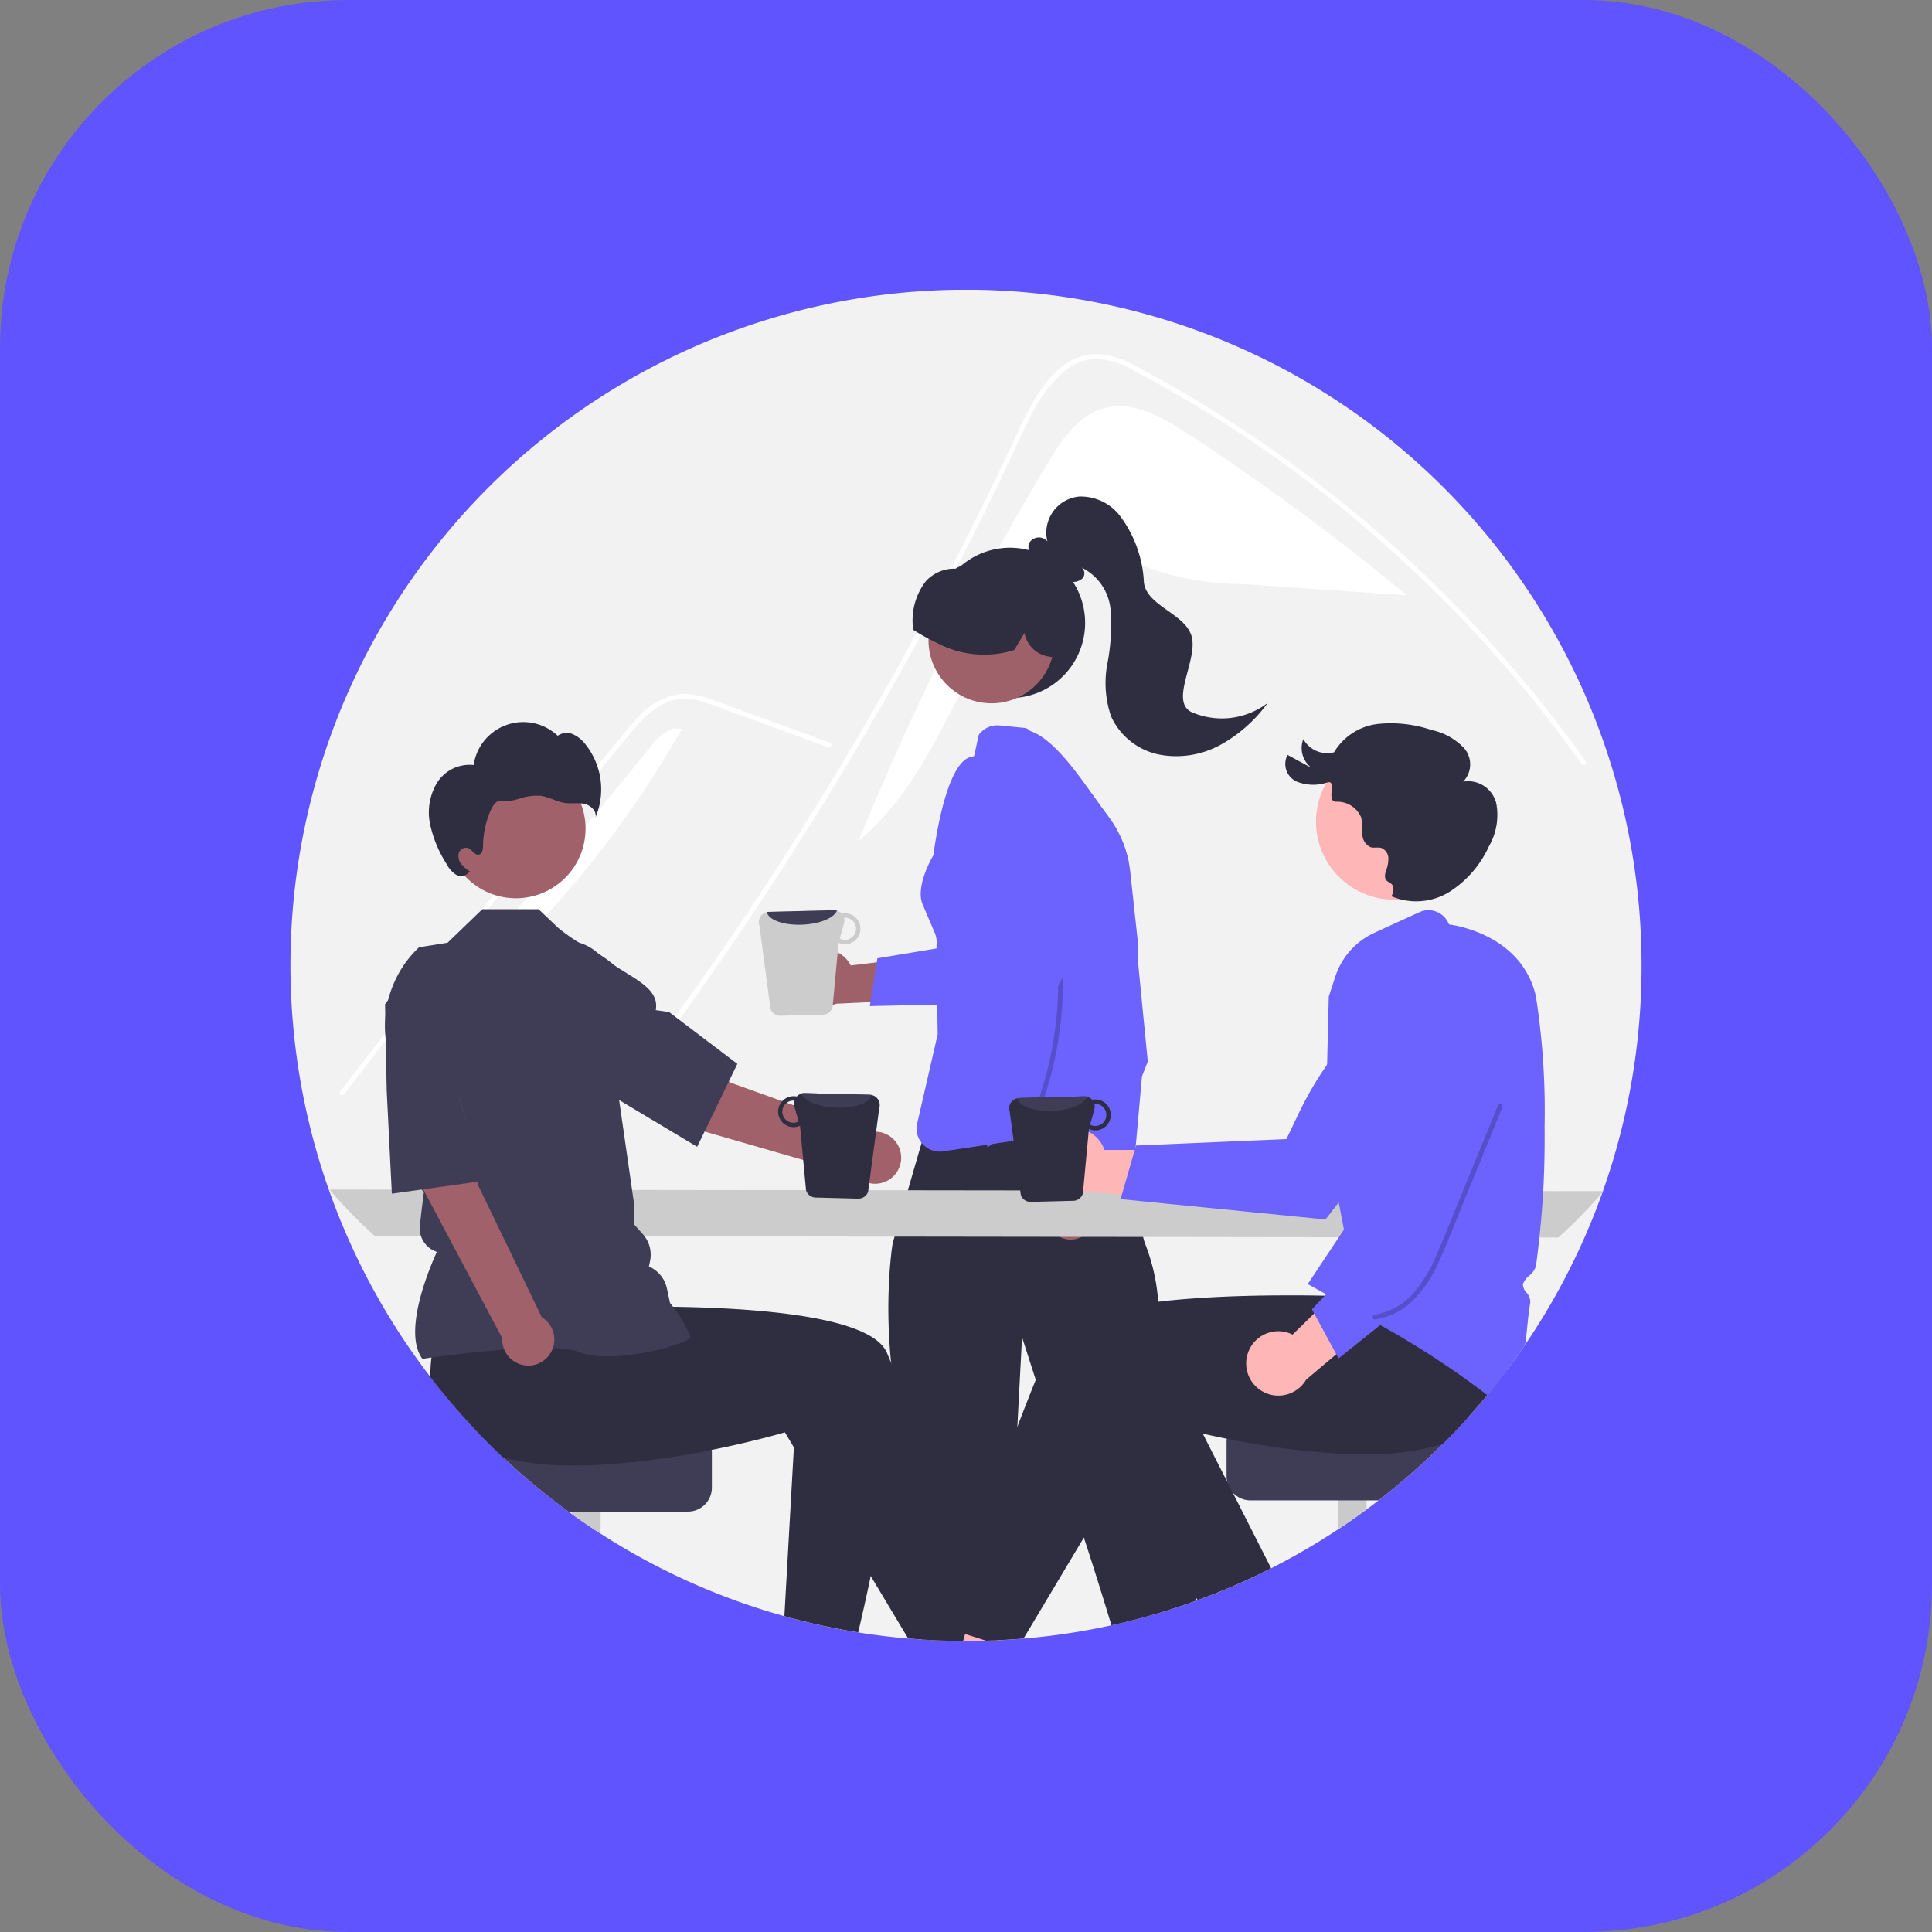
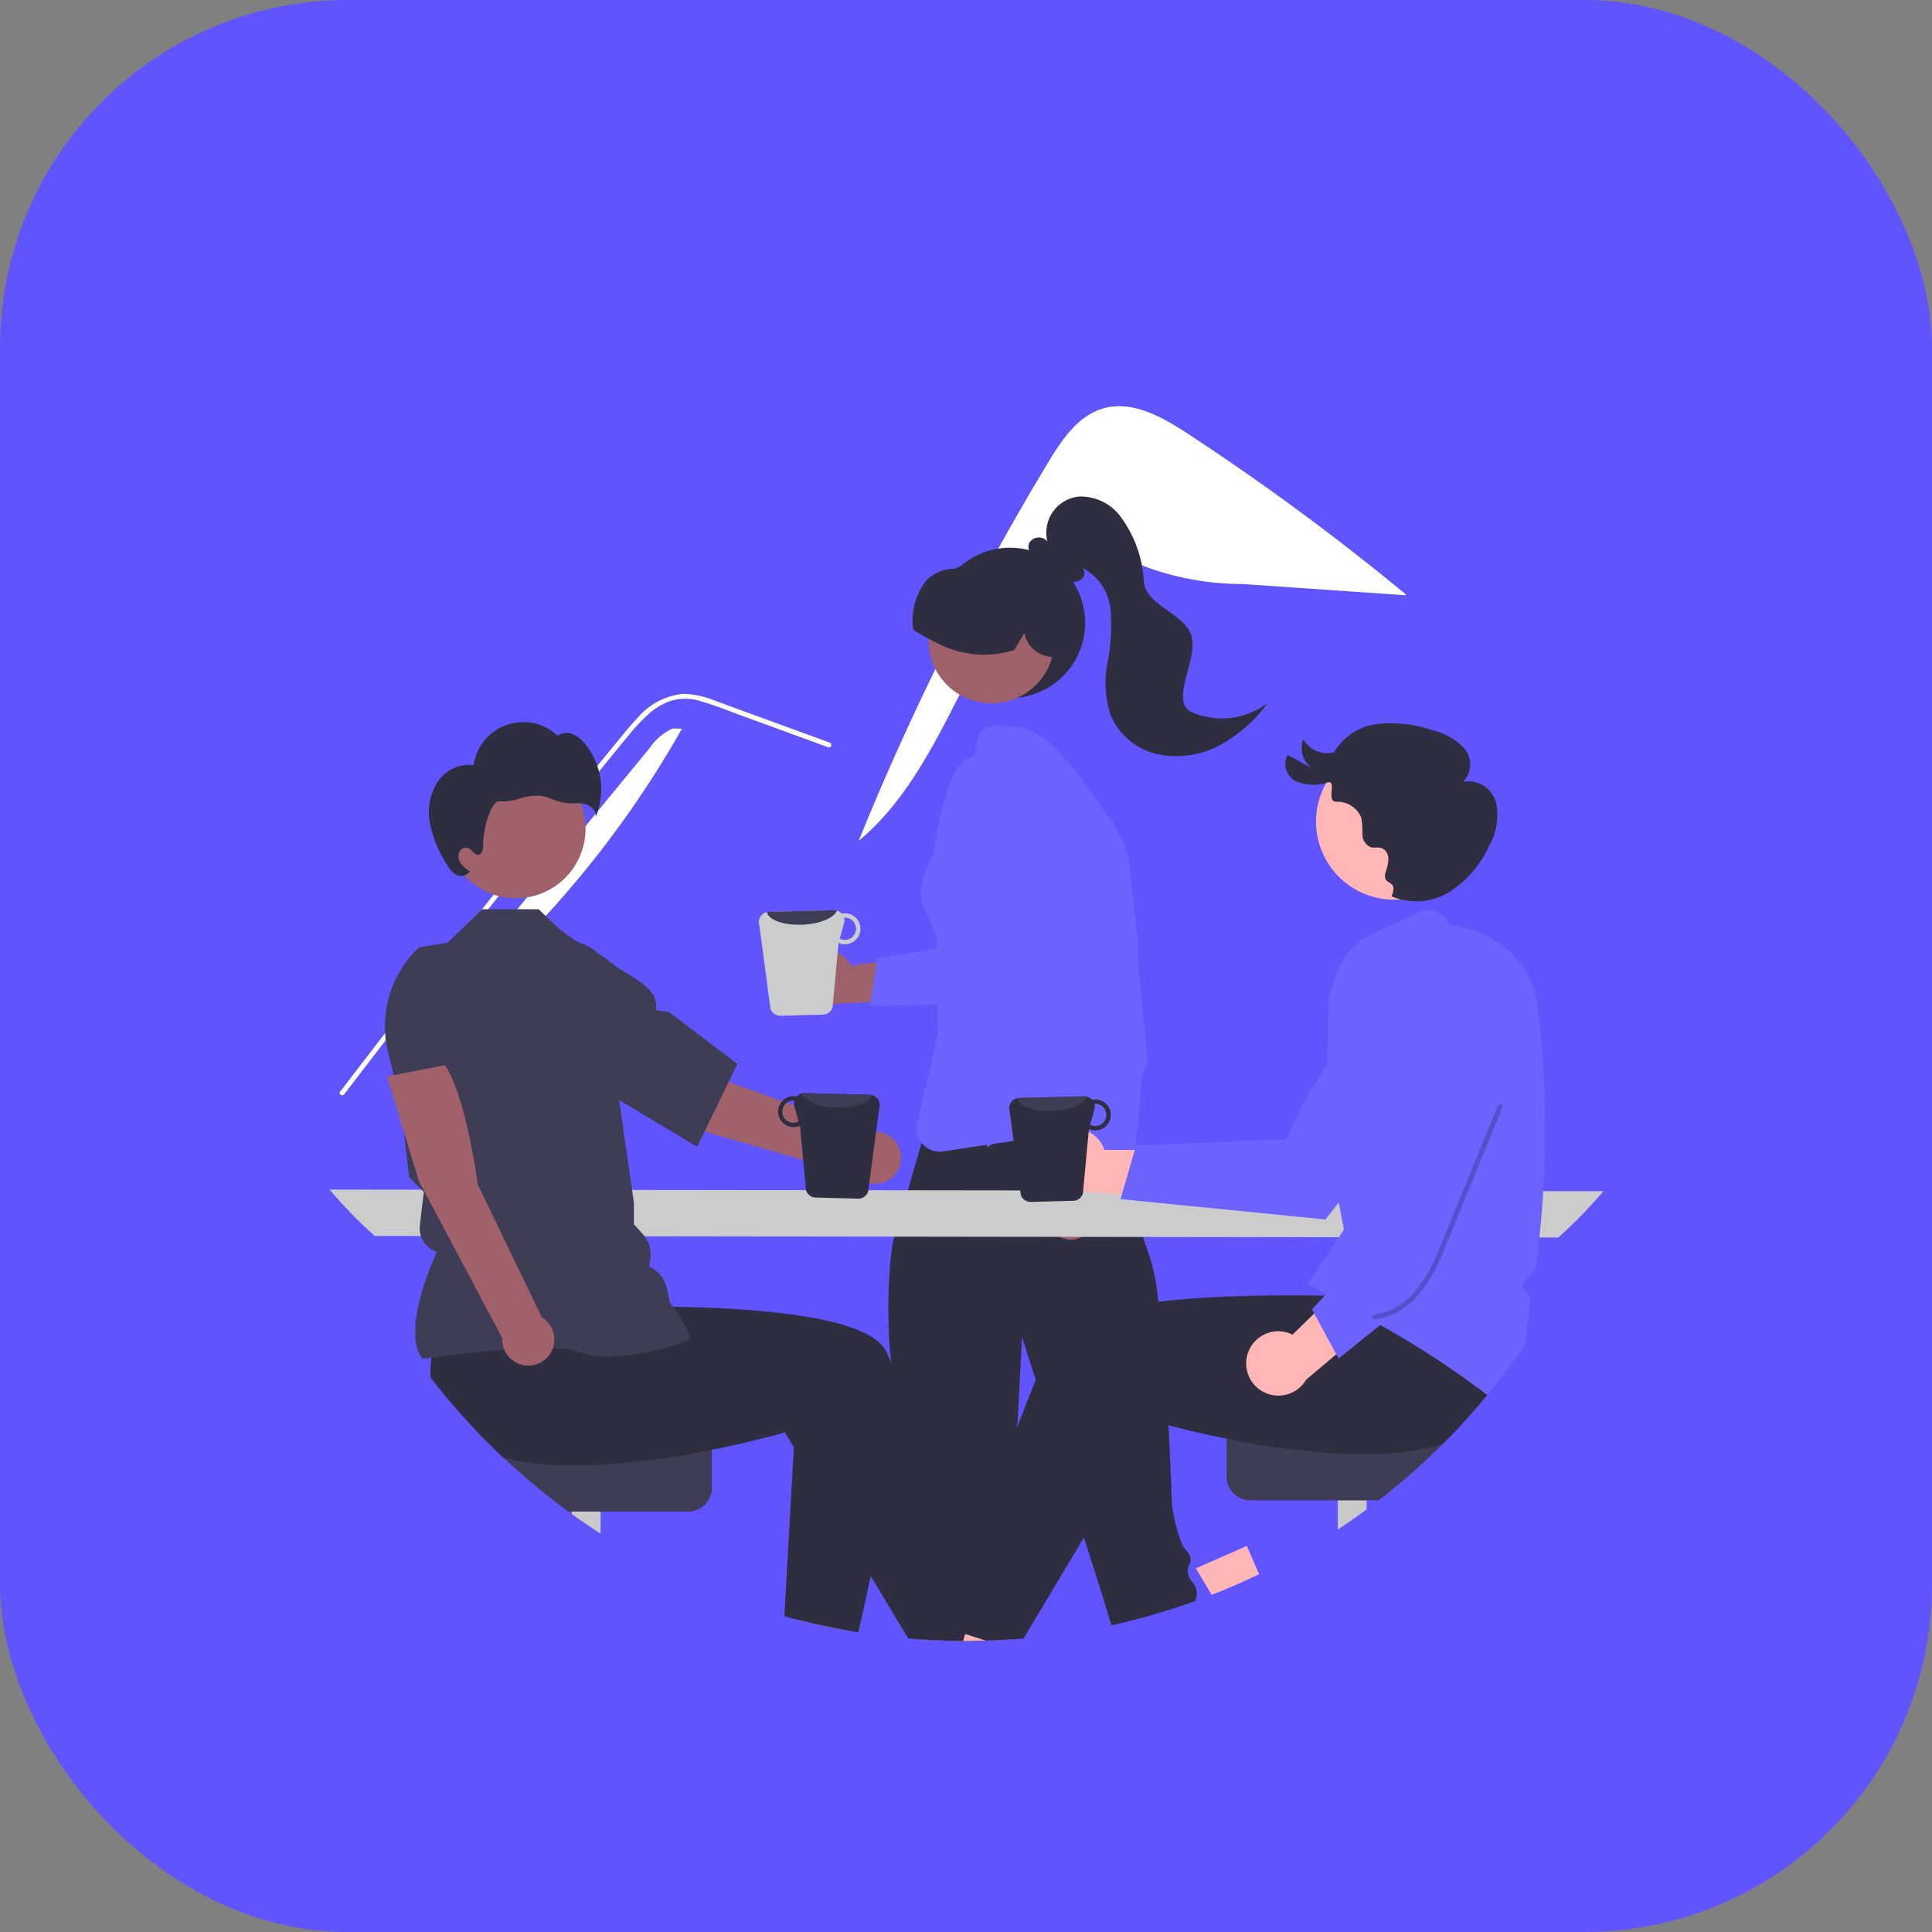
<svg xmlns="http://www.w3.org/2000/svg" id="Component_9_1" data-name="Component 9 – 1" width="100" height="100" viewBox="0 0 100 100">
  <rect x="0" y="0" width="100" height="100" fill="#808080" stroke="none" />
  <defs>
    <clipPath id="clip-path">
      <rect id="Rectangle_565" data-name="Rectangle 565" width="70" height="70" rx="18" transform="translate(1075 3478)" fill="#fff" />
    </clipPath>
  </defs>
  <rect id="Rectangle_564" data-name="Rectangle 564" width="100" height="100" rx="18" fill="#6054ff" />
  <g id="Mask_Group_90" data-name="Mask Group 90" transform="translate(-1060 -3463)" clip-path="url(#clip-path)">
    <g id="undraw_conversation_re_c26v" transform="translate(1075.033 3478)">
-       <path id="Path_2851" data-name="Path 2851" d="M84.8,37.342a34.892,34.892,0,0,1-2,11.689c-.006.017-.012.033-.018.051h0a34.809,34.809,0,0,1-4.012,7.9q-.434.64-.9,1.26-.511.685-1.054,1.343-.5.607-1.028,1.19-.627.7-1.291,1.355a34.981,34.981,0,0,1-3.312,2.907q-.306.238-.62.468-.729.538-1.487,1.038a34.668,34.668,0,0,1-3.453,2.007c-.205.1-.412.208-.62.307q-1.2.582-2.458,1.071c-.238.094-.478.184-.719.272-.041.016-.081.031-.123.045a34.743,34.743,0,0,1-8.892,1.942q-.316.029-.634.048-.336.024-.674.038c-.178.009-.355.016-.533.021-.037,0-.074,0-.11,0q-.36.011-.723.014l-.307,0h-.145q-1.045,0-2.075-.068l-.042,0c-.246-.017-.491-.034-.735-.056q-1.3-.11-2.581-.316-.294-.046-.586-.1-1.27-.224-2.506-.541-.368-.093-.731-.2a34.77,34.77,0,0,1-9.513-4.274q-.757-.487-1.487-1.013c-.06-.042-.119-.085-.178-.128a35.061,35.061,0,0,1-3.371-2.8q-.756-.71-1.468-1.465A34.966,34.966,0,1,1,84.8,37.342Z" transform="translate(-14.867 -2.375)" fill="#f2f2f2" />
      <path id="Path_2852" data-name="Path 2852" d="M54.1,11.29c.7-1.158,1.53-2.394,2.829-2.772,1.5-.438,3.05.432,4.361,1.29A127.086,127.086,0,0,1,72.6,18.141l0,.045-8.44-.582a14.535,14.535,0,0,1-5.931-1.261,5.228,5.228,0,0,0-2.118-.886,3.405,3.405,0,0,0-2.454,1.328c-3.89,4.142-5.015,10.476-9.379,14.114A138.481,138.481,0,0,1,54.1,11.29Z" transform="translate(-14.867 -2.375)" fill="#fff" />
-       <path id="Path_2853" data-name="Path 2853" d="M30.191,46.42c.43-.543.606-.67,1.03-1.218q5.182-6.7,9.741-13.857,3.1-4.859,5.886-9.905,1.328-2.4,2.583-4.835.974-1.889,1.9-3.8c.177-.364.35-.73.521-1.1.4-.862.8-1.728,1.227-2.578a7.093,7.093,0,0,1,1.967-2.636,2.684,2.684,0,0,1,1.4-.538,3.9,3.9,0,0,1,2.024.58A65.166,65.166,0,0,1,71.29,15.37,66.711,66.711,0,0,1,81.7,26.927c.092.131.31.006.217-.126q-.549-.776-1.119-1.535a66.9,66.9,0,0,0-10.842-11.36,67.334,67.334,0,0,0-6.284-4.614q-1.666-1.08-3.394-2.058c-.581-.329-1.164-.654-1.757-.958A4.282,4.282,0,0,0,56.657,5.7c-2.261-.035-3.432,2.526-4.236,4.249q-.379.813-.767,1.622-1.467,3.069-3.048,6.082-.975,1.86-1.993,3.7-3.168,5.725-6.735,11.219c-3.15,4.851-6.275,9.137-9.863,13.673C29.915,46.368,30.092,46.547,30.191,46.42Z" transform="translate(-14.867 -2.375)" fill="#fff" />
      <path id="Path_2854" data-name="Path 2854" d="M42.706,26.056l-3.369-1.232-1.673-.612a17.105,17.105,0,0,0-1.651-.569,2.605,2.605,0,0,0-1.495.019,3.445,3.445,0,0,0-1.166.723,9.461,9.461,0,0,0-.956,1.021c-.364.438-.723.88-1.083,1.321q-2.231,2.729-4.433,5.481t-4.374,5.528q-2.178,2.782-4.326,5.588l-.526.688c-.1.127-.315,0-.217-.127q2.164-2.834,4.358-5.645t4.429-5.611q2.23-2.794,4.489-5.563.563-.69,1.128-1.378c.318-.387.632-.778.98-1.139a3.533,3.533,0,0,1,2.395-1.262,4.622,4.622,0,0,1,1.629.358c.563.2,1.125.411,1.688.617L41.925,25.5l.848.31c.151.055.085.3-.067.242Z" transform="translate(-14.867 -2.375)" fill="#fff" />
      <path id="Path_2855" data-name="Path 2855" d="M33.48,26.068a2.8,2.8,0,0,1,1.186-.99l.463.018a52.53,52.53,0,0,1-13.991,16Z" transform="translate(-14.867 -2.375)" fill="#fff" />
      <path id="Path_2856" data-name="Path 2856" d="M56,19.619a3.889,3.889,0,1,1-6.689-2.7l.019-.019c.031-.033.062-.065.095-.1h0c.04-.037.081-.075.123-.11A3.888,3.888,0,0,1,56,19.619Z" transform="translate(-14.867 -2.375)" fill="#2f2e41" />
      <circle id="Ellipse_426" data-name="Ellipse 426" cx="3.261" cy="3.261" r="3.261" transform="translate(31.675 18.143) rotate(-45)" fill="#9e616a" />
      <path id="Path_2857" data-name="Path 2857" d="M53.483,17.383a3.677,3.677,0,0,0-3.84-.744l-.057.025h0c-.062.026-.125.052-.186.081l-.037.018v0l-.022.016a.128.128,0,0,1-.054.03,2.011,2.011,0,0,0-1.517.632,3.316,3.316,0,0,0-.67,2.5l0,.032.028.018c.267.167.521.314.765.443.145.077.285.148.424.213l.05.023a5.187,5.187,0,0,0,3.944.357l.023-.007.527-.884a1.506,1.506,0,0,0,1.213,1.215l.219.039.321.056.013-.061A4.384,4.384,0,0,0,53.483,17.383Z" transform="translate(-14.867 -2.375)" fill="#2f2e41" />
      <path id="Path_2858" data-name="Path 2858" d="M61.494,24.227c-1.11-.573.317-2.651.031-3.867s-2.352-1.606-2.483-2.848a6.191,6.191,0,0,0-1.26-3.465,2.565,2.565,0,0,0-2.09-.971,1.879,1.879,0,0,0-1.647,2.32.578.578,0,0,0-.956.114.586.586,0,0,0,.491.745,2.886,2.886,0,0,0,1.626,1.225.741.741,0,0,0,.631-.146.384.384,0,0,0-.018-.581,2.7,2.7,0,0,1,1.5,2.195,10.562,10.562,0,0,1-.166,2.771,5.335,5.335,0,0,0,.194,2.745,3.5,3.5,0,0,0,2.481,1.967,4.757,4.757,0,0,0,3.184-.506,7.527,7.527,0,0,0,2.44-2.167A3.915,3.915,0,0,1,61.494,24.227Z" transform="translate(-14.867 -2.375)" fill="#2f2e41" />
      <path id="Path_2859" data-name="Path 2859" d="M34.019,35.548l-2.252,15.38L44.062,50l-3.68-15.13Z" fill="#ffb8b8" />
      <path id="Path_2860" data-name="Path 2860" d="M61.748,70.084a1.479,1.479,0,0,1-.042.157A34.452,34.452,0,0,1,57.363,71.5c-.311-1.022-.906-2.956-1.428-4.538A15.693,15.693,0,0,0,55,64.478c-.365-.363,0-.847,0-.847l-1.557-4.841-.708-2.2-.243,4.62L52.142,67.9l-.01.188s-.485,1.453-.243,1.7S51.647,71,51.647,71l-.14,1.272c-.178.009-.355.016-.533.021l-.061.019-.05-.016q-.36.011-.723.014l-.307,0h-.145q-1.045,0-2.075-.068l-.426-3.468-.44-3.583s.484-.968,0-1.452a.827.827,0,0,1,.018-1.006c-.1-.449-.24-1.14-.427-2.164-.007-.034-.012-.069-.019-.1q-.088-.487-.159-.955c-.083-.549-.148-1.076-.2-1.581A27.759,27.759,0,0,1,45.895,53c.047-.583.1-1.01.143-1.257,0-.023.039-.154.1-.36.091-.33.242-.853.41-1.439l.278-.965.458-1.58v0c.115-.4.208-.712.256-.876l.036-.125.075-.017c.152-.035.527-.119,1.047-.231.542-.115,1.241-.26,2.008-.408.657-.126,1.365-.255,2.068-.37.252-.041.5-.081.754-.118a13.036,13.036,0,0,1,3.621-.211,1.247,1.247,0,0,1,.137.037.681.681,0,0,1,.13.059c.021.012.222.8.478,1.818l.007.031.243.974c.086.343.172.693.257,1.033.252,1.012.484,1.948.6,2.406.046.178.076.283.082.295a10.143,10.143,0,0,1,.7,3.051c.166,1.283.3,2.8.4,4.272.051.728.094,1.447.13,2.121.124,2.269.174,4.041.174,4.041a8.522,8.522,0,0,0,.553,2.174,1.059,1.059,0,0,0,.172.247.655.655,0,0,1,.241.609.5.5,0,0,1-.086.2.328.328,0,0,1-.032.041.943.943,0,0,0,.243.847A.853.853,0,0,1,61.748,70.084Z" transform="translate(-14.867 -2.375)" fill="#2f2e41" />
      <path id="Path_2861" data-name="Path 2861" d="M57.721,32.991q-.021-.157-.045-.316c-.009-.068-.02-.136-.03-.2-.105-.679.334-1.261-.235-1.731a1.208,1.208,0,0,1-.318-.4l-.13-.262-.24-.487L56.2,28.536l-.091-.182a1.167,1.167,0,0,0-.088-.149,1.2,1.2,0,0,0-.375-.351l-1.3-.777a1.2,1.2,0,0,1-.467-.506l-.032-.066a5.411,5.411,0,0,0-.706-1.306h0a.447.447,0,0,0-.256-.145l-1.3-.129a1.2,1.2,0,0,0-1.089.481l-.036.162-.208.949-.012,0c-.061.014-.123.028-.184.046-1.346.368-1.908,5.075-1.908,5.075s-.943,1.556-.572,2.518l.661,1.552a.187.187,0,0,1,.012.037,1.2,1.2,0,0,1,.061.527v.061l0,.134,0,.343.016,1.138.02,1.424.017,1.213.006.323-1.089,4.738a1.192,1.192,0,0,0,.252.878h0a1.118,1.118,0,0,0,.076.088h0c.026.027.052.051.08.075a1.2,1.2,0,0,0,.968.282l.145-.022h0l2.11-.316h0l.244-.037h0l2.361-.355h0l.4-.061c.032,0,.064-.008.1-.011l2.162-.149A1.219,1.219,0,0,0,56.339,46h0a1.208,1.208,0,0,0,.87-.7,1.071,1.071,0,0,0,.074-.222,1.25,1.25,0,0,0,.031-.252l.024-2.037.082-6.581a1.185,1.185,0,0,1,.181-.62A4.729,4.729,0,0,0,57.721,32.991Z" transform="translate(-14.867 -2.375)" fill="#6c63ff" />
-       <path id="Path_2862" data-name="Path 2862" d="M54.1,50.568a1.167,1.167,0,0,1,1.145-1.375l1.349-3.921,1.315,1.707-1.482,3.462a1.173,1.173,0,0,1-2.326.127Z" transform="translate(-14.867 -2.375)" fill="#9e616a" />
+       <path id="Path_2862" data-name="Path 2862" d="M54.1,50.568a1.167,1.167,0,0,1,1.145-1.375l1.349-3.921,1.315,1.707-1.482,3.462a1.173,1.173,0,0,1-2.326.127" transform="translate(-14.867 -2.375)" fill="#9e616a" />
      <path id="Path_2863" data-name="Path 2863" d="M59.243,42.319l-.3.764-.424,4.727a1.333,1.333,0,0,0-.373.157,1.309,1.309,0,0,0-.552,1.53l.125.374-.926-.285-1.522-.468-1.795-.551.3-.986a1.467,1.467,0,0,0-.365-1.471l.114-.851.067-.506-.821.624L51.164,46.6h0l-.213.162-.033-.125c-.041-.159-.117-.463-.215-.886a53.829,53.829,0,0,1-1.071-6.4c-.05-.485-.093-.982-.128-1.486s-.062-1.046-.076-1.576c-.12-4.313.543-8.835,3.313-11.147a1.322,1.322,0,0,1,.395.063c1.121.345,2.351,2.029,3.2,3.234.2.285.38.542.532.749l.368.5a5.861,5.861,0,0,1,1.019,2.3q.054.264.084.535l.4,3.7v.953Z" transform="translate(-14.867 -2.375)" fill="#6c63ff" />
      <path id="Path_2864" data-name="Path 2864" d="M16.893,48.947a24,24,0,0,0,2.336,2.4l61.261.083a24,24,0,0,0,2.336-2.4Z" transform="translate(-14.867 -2.375)" fill="#ccc" />
      <path id="Path_2865" data-name="Path 2865" d="M50.141,72.307l-.307,0h-.145q-1.045,0-2.075-.068l.017.135-.059-.138-1.316-3.065.933-.4,1.711-.735.519,1.785.5,1.709.148.507Z" transform="translate(-14.867 -2.375)" fill="#ffb6b6" />
      <path id="Path_2866" data-name="Path 2866" d="M44.042,68.749l-.372,3.017q-1.27-.224-2.506-.541V68.75Z" transform="translate(-14.867 -2.375)" fill="#ffb6b6" />
      <path id="Path_2867" data-name="Path 2867" d="M30.92,63.188v3.569q-.757-.487-1.487-1.013V63.188Z" transform="translate(-14.867 -2.375)" fill="#cacaca" />
      <path id="Path_2868" data-name="Path 2868" d="M36.68,62.593v1.783a1.24,1.24,0,0,1-1.238,1.239H29.256a35.061,35.061,0,0,1-3.371-2.8q-.756-.71-1.468-1.465H35.442a1.24,1.24,0,0,1,1.238,1.239Z" transform="translate(-14.867 -2.375)" fill="#3f3d56" />
      <path id="Path_2869" data-name="Path 2869" d="M51.178,72.225l-.2.065-.061.019-.05-.016q-.36.011-.723.014l-.307,0h-.145q-1.045,0-2.075-.068l.017.135-.059-.138c-.246-.017-.491-.034-.735-.056L44.9,68.945l-3.978-6.66-.461-.772s-1.572.465-3.8.911a40.774,40.774,0,0,1-5.748.768c-.5.027-1,.04-1.487.036a14.444,14.444,0,0,1-3.549-.409q-.756-.71-1.468-1.465a34.988,34.988,0,0,1-2.294-2.685,6.479,6.479,0,0,1,.052-1.025c.007-.056.015-.114.024-.172l.227-3.85L24.11,53.4l2.563-.339,2.777-.367.306,2.394s2.162-.11,4.9-.073c4.4.06,10.287.5,11.084,2.38.075.177.15.355.224.534,1.548,3.708,2.97,7.659,3.936,10.467.184.535.351,1.027.5,1.469C50.891,71.323,51.178,72.225,51.178,72.225Z" transform="translate(-14.867 -2.375)" fill="#2f2e41" />
      <path id="Path_2870" data-name="Path 2870" d="M46.468,59.516q-.061.528-.129,1.052c-.4,3.091-.948,6.042-1.435,8.377-.238,1.14-.463,2.131-.648,2.921q-.294-.046-.586-.1-1.27-.224-2.506-.541-.368-.093-.731-.2l.493-8.746.163-2.893,5.072.117Z" transform="translate(-14.867 -2.375)" fill="#2f2e41" />
      <path id="Path_2871" data-name="Path 2871" d="M54.624,45.988A1.657,1.657,0,0,1,57,46.894l5.889.007L61.2,49.453l-5.333-.4a1.666,1.666,0,0,1-1.242-3.067Z" transform="translate(-14.867 -2.375)" fill="#ffb6b6" />
      <path id="Path_2872" data-name="Path 2872" d="M57.835,49.441l10.606,1.054.028-.036c.054-.068,5.363-6.864,6.255-8.482a4.891,4.891,0,0,0,.566-3.2l-.006-.027-.021-.018a2.482,2.482,0,0,0-3.1-.068,17.582,17.582,0,0,0-5.074,6.269l-.671,1.4-7.783.334Z" transform="translate(-14.867 -2.375)" fill="#6c63ff" />
      <path id="Path_2873" data-name="Path 2873" d="M53.744,68.591l-1.563,3.64q-.336.024-.674.038c-.178.009-.355.016-.533.021l-.061.019-.05-.016q-.36.011-.723.014l-.307,0h-.145l.1-.355.122-.421.485-1.668.7-2.408,1.042.447Z" transform="translate(-14.867 -2.375)" fill="#ffb6b6" />
      <path id="Path_2874" data-name="Path 2874" d="M65.007,68.854q-1.2.582-2.458,1.071l-.817-1.375,2.635-1.157Z" transform="translate(-14.867 -2.375)" fill="#ffb6b6" />
      <path id="Path_2875" data-name="Path 2875" d="M70.566,62.606v2.9q-.729.538-1.487,1.038V62.606Z" transform="translate(-14.867 -2.375)" fill="#cacaca" />
      <path id="Path_2876" data-name="Path 2876" d="M75.789,60.772q-.627.7-1.291,1.355a34.981,34.981,0,0,1-3.312,2.907H64.558a1.236,1.236,0,0,1-.93-.421v0a1.223,1.223,0,0,1-.279-.548v0a1.271,1.271,0,0,1-.028-.266V62.012a1.24,1.24,0,0,1,1.238-1.239Z" transform="translate(-14.867 -2.375)" fill="#3f3d56" />
      <path id="Path_2877" data-name="Path 2877" d="M78.52,53.812,77.8,56.89a6.47,6.47,0,0,1,.07,1.349q-.511.685-1.054,1.343-.5.607-1.028,1.19-.627.7-1.291,1.355a13.7,13.7,0,0,1-3.932.52c-.49,0-.988-.009-1.487-.036a40.774,40.774,0,0,1-5.748-.768c-.444-.088-.86-.178-1.244-.265-.727-.164-1.335-.316-1.775-.433-.5-.13-.778-.213-.778-.213l-1.886,3.159-1.713,2.867-3.12,5.225q-.316.029-.634.048-.336.024-.674.038c-.178.009-.355.016-.533.021l-.061.019-.05-.016-.8-.255-.27-.086-.971-.309s.217-.683.6-1.821c.14-.418.3-.9.482-1.428.654-1.915,1.56-4.488,2.594-7.184.306-.8.624-1.613.95-2.421.267-.664.54-1.325.816-1.977.479-1.13,2.795-1.74,5.522-2.06l.419-.047c1.39-.146,2.864-.222,4.243-.257.69-.017,1.356-.024,1.976-.025l.584,0h0c.511,0,.981.01,1.395.018l.235.006h0l.152,0c.9.023,1.459.051,1.459.051l.215-1.688.044-.341.042-.324h0l0-.041h.034l.6-.012,5.027-.1,2.746-.054Z" transform="translate(-14.867 -2.375)" fill="#2f2e41" />
-       <path id="Path_2878" data-name="Path 2878" d="M65.627,68.547c-.205.1-.412.208-.62.307q-1.2.582-2.458,1.071c-.238.094-.478.184-.719.272l-.081-.112c-1.153-1.582-2.618-3.67-4.1-5.993-.62-.972-1.244-1.985-1.85-3.02l4.384-2.047.492-.229,1.414,2.783,1.261,2.483.281.552Z" transform="translate(-14.867 -2.375)" fill="#2f2e41" />
      <circle id="Ellipse_427" data-name="Ellipse 427" cx="4.039" cy="4.039" r="4.039" transform="translate(53.084 23.488)" fill="#ffb6b6" />
      <path id="Path_2879" data-name="Path 2879" d="M71.857,33.766a3.261,3.261,0,0,0,3.008-.233,5.472,5.472,0,0,0,2.029-2.341,3.243,3.243,0,0,0,.39-2.217,1.5,1.5,0,0,0-1.716-1.143,1.282,1.282,0,0,0,.038-1.744,3.237,3.237,0,0,0-1.669-.926,6.572,6.572,0,0,0-2.774-.316,3.04,3.04,0,0,0-2.279,1.468,1.415,1.415,0,0,1-1.59-.683,1.282,1.282,0,0,0,.441,1.5l-1.257-.682a1,1,0,0,0,.457,1.374,2.293,2.293,0,0,0,1.606.05c.531-.134-.1.987.452,1a1.342,1.342,0,0,1,1.3.822,4.206,4.206,0,0,1,.059.856.724.724,0,0,0,.438.678c.175.047.367-.015.54.037a.58.58,0,0,1,.365.519,1.7,1.7,0,0,1-.121.659c-.274.845.605.371.331,1.216Z" transform="translate(-14.867 -2.375)" fill="#2f2e41" />
      <path id="Path_2880" data-name="Path 2880" d="M79.781,45.7a38.477,38.477,0,0,0-.449-6.757c-.709-3.088-3.986-3.651-4.5-3.721a1.133,1.133,0,0,0-1.532-.632l-2.328,1.066A3.793,3.793,0,0,0,68.957,37.9l-.346,1.055-.174,7.079.573,2.978v0l.386,2.006-.266.4L67.615,53.7l-.026.04h0l-.066.1.273.15.68.376.158.089h0l.1.055q1.243.7,2.263,1.288l.281.164a45.346,45.346,0,0,1,5.541,3.625q.543-.658,1.054-1.343.463-.619.9-1.26c.051-.334.085-.668.118-1,.04-.394.081-.8.151-1.2a.738.738,0,0,0-.2-.509.681.681,0,0,1-.184-.429,1.018,1.018,0,0,1,.323-.437,1.058,1.058,0,0,0,.354-.5q.1-.733.177-1.47.127-1.2.2-2.407Q79.8,47.36,79.781,45.7Z" transform="translate(-14.867 -2.375)" fill="#6c63ff" />
      <path id="Path_2881" data-name="Path 2881" d="M64.407,57.469a1.657,1.657,0,0,1,2.33-1.014l4.212-4.115.58,3-4.089,3.447a1.666,1.666,0,0,1-3.033-1.322Z" transform="translate(-14.867 -2.375)" fill="#ffb6b6" />
      <path id="Path_2882" data-name="Path 2882" d="M69.117,57.689l8.315-6.668-.005-.045c-.01-.086-.972-8.656-1.466-10.436a4.891,4.891,0,0,0-1.837-2.685L74.1,37.84l-.028,0a2.482,2.482,0,0,0-2.265,2.123,17.582,17.582,0,0,0,.762,8.029l.5,1.468L67.74,55.146Z" transform="translate(-14.867 -2.375)" fill="#6c63ff" />
      <circle id="Ellipse_428" data-name="Ellipse 428" cx="3.604" cy="3.604" r="3.604" transform="translate(8.067 24.286)" fill="#a0616a" />
      <path id="Path_2883" data-name="Path 2883" d="M21.7,57.713l-.02-.028c-1.05-1.47.529-5,.767-5.513h0a1.285,1.285,0,0,1-.88-1.373l.1-.873.107-.856-.767-.767,0-.019-.441-3.86-.641-2.564a5.629,5.629,0,0,1,1.6-5.455L23,36.171l1.8-1.736H27.71l1,.952c1.959,1.606,2.424.908,4.632,3.931l-1.581,4.166.884,6.145v1.112l.46.512a1.592,1.592,0,0,1,.378,1.377l-.061.3h0a1.592,1.592,0,0,1,.93,1.13l.162.755a7.013,7.013,0,0,1,1.051,1.733c0,.05-.037.1-.116.152-.622.421-4.062,1.28-5.584.671-1.622-.648-8.067.324-8.132.334Z" transform="translate(-14.867 -2.375)" fill="#3f3d56" />
      <path id="Path_2884" data-name="Path 2884" d="M19.865,43.095l3-.587c1.108,1.655,1.7,6.18,1.7,6.18l3.313,6.87a1.348,1.348,0,1,1-2.046,1.084L21.511,48.5Z" transform="translate(-14.867 -2.375)" fill="#a0616a" />
-       <path id="Path_2885" data-name="Path 2885" d="M19.849,43.806l-.085-4.453,1.41-1.886a2.479,2.479,0,0,1,2.44-.944h0a2.473,2.473,0,0,1,1.978,2.736c-.239,1.886-.783,4.246-2.012,4.78l-.012.005L24.841,48.5l-4.725.66Z" transform="translate(-14.867 -2.375)" fill="#3f3d56" />
      <path id="Path_2886" data-name="Path 2886" d="M37.644,43.412S34.049,40.6,32.1,40.2l-1.726,2.518,4.668,2.861L44.129,48.2a1.348,1.348,0,1,0,.693-2.214Z" transform="translate(-14.867 -2.375)" fill="#a0616a" />
      <path id="Path_2887" data-name="Path 2887" d="M31.318,43.977l-3.747-2.408-.783-2.221a2.479,2.479,0,0,1,.573-2.553h0a2.473,2.473,0,0,1,3.374-.121c1.434,1.248,3.281,1.667,3.04,2.985l.69.1L38,42.44l-2.081,4.293Z" transform="translate(-14.867 -2.375)" fill="#3f3d56" />
      <path id="Path_2888" data-name="Path 2888" d="M22.45,27.9a1.983,1.983,0,0,1,1.9-.926A2.595,2.595,0,0,1,28.7,25.458a.807.807,0,0,1,.789-.079,1.664,1.664,0,0,1,.641.515,3.734,3.734,0,0,1,.522,3.8c.09-.327-.238-.635-.569-.708s-.679,0-1.014-.052c-.43-.061-.817-.311-1.248-.367a2.842,2.842,0,0,0-1.08.139,2.928,2.928,0,0,1-1.08.145c-.363-.043-.83,1.332-.824,2.3,0,.184-.037.419-.216.458-.221.048-.349-.257-.559-.34a.389.389,0,0,0-.477.254.634.634,0,0,0,.121.568,1.874,1.874,0,0,0,.454.394l-.087.072a.515.515,0,0,1-.65.081,1.4,1.4,0,0,1-.467-.532,6.257,6.257,0,0,1-.857-2.052A2.989,2.989,0,0,1,22.45,27.9Z" transform="translate(-14.867 -2.375)" fill="#2f2e41" />
-       <path id="Path_2889" data-name="Path 2889" d="M54.1,33.953a18.311,18.311,0,0,1,.5,4.652,18.58,18.58,0,0,1-.682,4.63,18.09,18.09,0,0,1-.9,2.493c-.065.145.15.272.215.126A18.567,18.567,0,0,0,54.6,41.292a18.854,18.854,0,0,0,.173-4.762,18.517,18.517,0,0,0-.437-2.643c-.038-.156-.278-.09-.24.066Z" transform="translate(-14.867 -2.375)" opacity="0.2" />
      <path id="Path_2890" data-name="Path 2890" d="M77.361,44.61l-2.083,5.085c-.335.818-.66,1.642-1.009,2.454a7.679,7.679,0,0,1-1.2,2.07A3.365,3.365,0,0,1,71,55.418c-.157.019-.159.268,0,.249a3.466,3.466,0,0,0,1.963-.976A6.417,6.417,0,0,0,74.3,52.7c.376-.811.7-1.65,1.035-2.478l1.065-2.6L77.6,44.676c.061-.148-.18-.213-.24-.066Z" transform="translate(-14.867 -2.375)" opacity="0.2" />
      <path id="Path_2891" data-name="Path 2891" d="M52.671,49.225a.533.533,0,0,0,.514.36l2.2-.057a.526.526,0,0,0,.5-.387l.311-3.33a.813.813,0,0,0,.352.072.8.8,0,1,0-.04-1.6.679.679,0,0,0-.144.015.544.544,0,0,0-.4-.175l-3.385.087a.487.487,0,0,0-.083.01.529.529,0,0,0-.4.686Zm3.586-3.639.222-.793a.54.54,0,0,0,0-.28c.011,0,.02-.005.031-.005a.574.574,0,1,1,.027,1.148.54.54,0,0,1-.281-.069Z" transform="translate(-14.867 -2.375)" fill="#2f2e41" />
      <path id="Path_2892" data-name="Path 2892" d="M52.488,44.218c.072.412.883.7,1.858.652.9-.041,1.629-.356,1.764-.729a.5.5,0,0,0-.153-.02l-3.385.087a.487.487,0,0,0-.083.01Z" transform="translate(-14.867 -2.375)" fill="#3f3d56" />
      <path id="Path_2893" data-name="Path 2893" d="M45.342,44.738a.529.529,0,0,0-.4-.686.486.486,0,0,0-.083-.01l-3.385-.087a.544.544,0,0,0-.4.175.68.68,0,0,0-.144-.015.8.8,0,0,0-.04,1.6.814.814,0,0,0,.352-.072l.311,3.33a.526.526,0,0,0,.5.387l2.2.057a.533.533,0,0,0,.514-.36Zm-4.455.75a.574.574,0,1,1,.027-1.148c.011,0,.02.005.031.005a.54.54,0,0,0,0,.28l.222.793a.54.54,0,0,1-.281.069Z" transform="translate(-14.867 -2.375)" fill="#2f2e41" />
      <path id="Path_2894" data-name="Path 2894" d="M44.938,44.052c-.072.412-.883.7-1.858.652-.9-.041-1.629-.356-1.764-.729a.5.5,0,0,1,.153-.02l3.385.087a.486.486,0,0,1,.083.01Z" transform="translate(-14.867 -2.375)" fill="#3f3d56" />
      <path id="Path_2895" data-name="Path 2895" d="M41.73,36.819a1.436,1.436,0,0,1,2.138.529l5.068-.613-1.184,2.374-4.631.218a1.444,1.444,0,0,1-1.391-2.508Z" transform="translate(-14.867 -2.375)" fill="#9e616a" />
      <path id="Path_2896" data-name="Path 2896" d="M58.257,31.984c-.149.293-.331.635-.536,1.007-.718,1.311-1.7,3-2.463,4.292-.649,1.1-1.133,1.9-1.146,1.927l-.021.033-4.459.1-.957.022-.326.007-3.494.079.033-.208.326-2.058.033-.21,3.061-.508,1.119-.185,2.482-.412.431-1.272a15.237,15.237,0,0,1,3.706-5.928c.049-.047.1-.092.151-.135s.092-.071.14-.1c.2.285.38.542.532.749l.368.5A5.861,5.861,0,0,1,58.257,31.984Z" transform="translate(-14.867 -2.375)" fill="#6c63ff" />
      <path id="Path_2897" data-name="Path 2897" d="M39.714,39.59a.533.533,0,0,0,.514.36l2.2-.057a.526.526,0,0,0,.5-.387l.311-3.33a.814.814,0,0,0,.352.072.8.8,0,0,0-.04-1.6.68.68,0,0,0-.144.015.544.544,0,0,0-.4-.175l-3.385.087a.486.486,0,0,0-.083.01.529.529,0,0,0-.4.686ZM43.3,35.951l.222-.793a.54.54,0,0,0,0-.28c.011,0,.02-.005.031-.005a.574.574,0,0,1,.027,1.148.54.54,0,0,1-.281-.069Z" transform="translate(-14.867 -2.375)" fill="#ccc" />
      <path id="Path_2898" data-name="Path 2898" d="M39.531,34.583c.072.412.883.7,1.858.652.9-.041,1.629-.356,1.764-.729a.5.5,0,0,0-.153-.02l-3.385.087a.486.486,0,0,0-.083.01Z" transform="translate(-14.867 -2.375)" fill="#3f3d56" />
    </g>
  </g>
</svg>